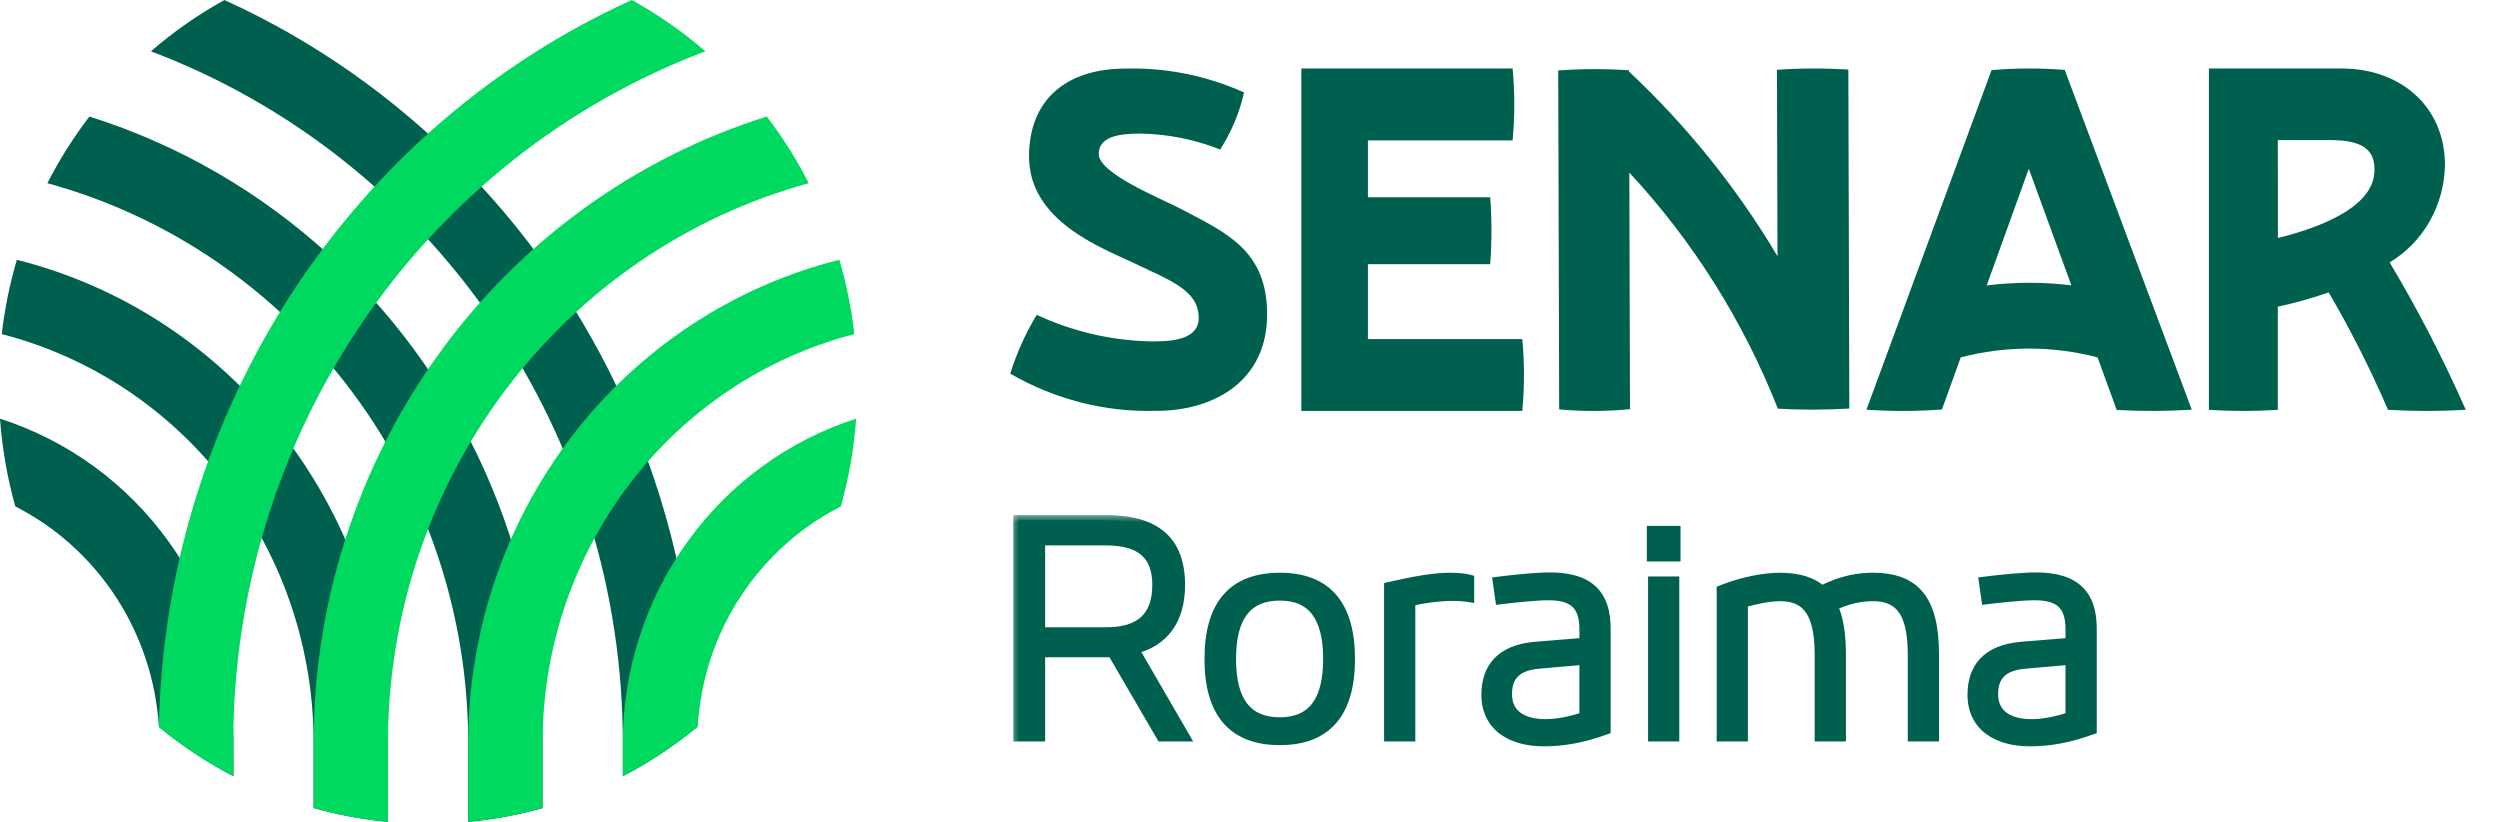
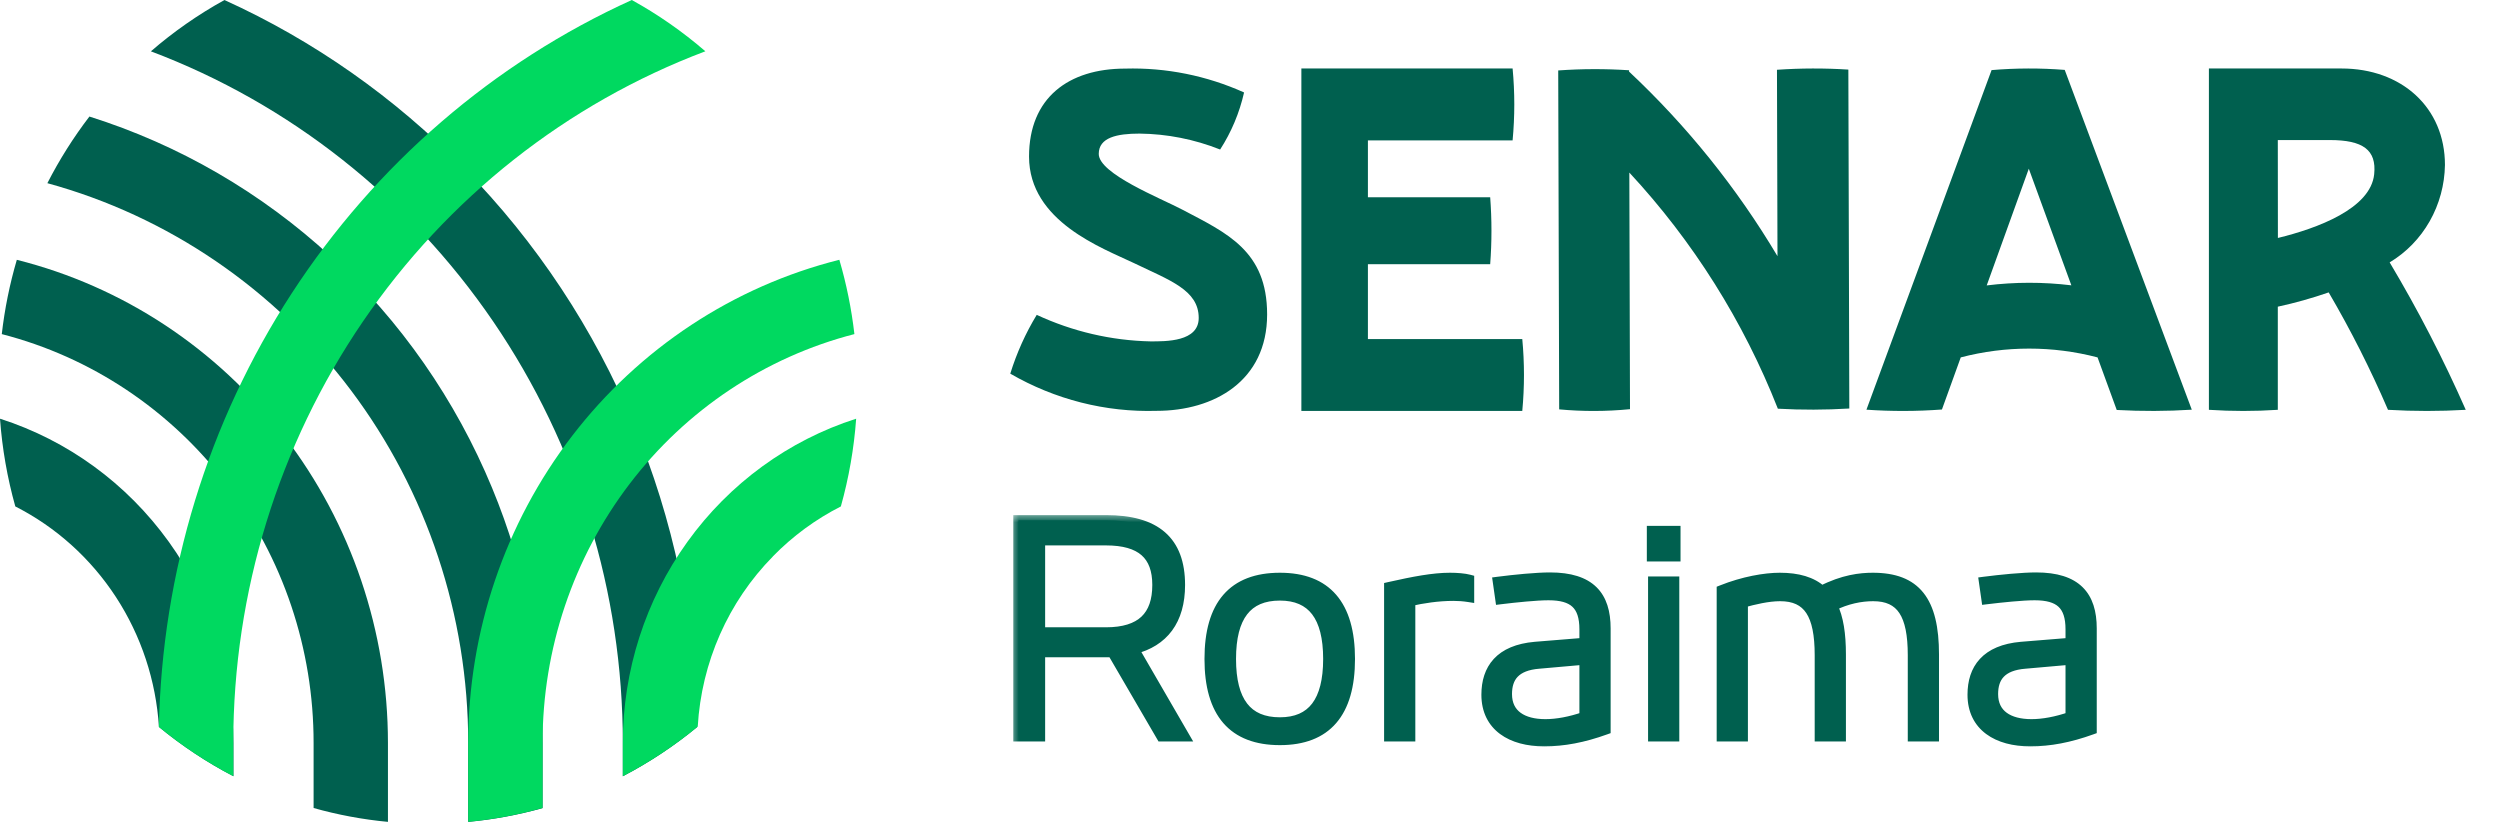
<svg xmlns="http://www.w3.org/2000/svg" width="146" height="48" viewBox="0 0 146 48" fill="none">
  <path d="M0 24.452C0.126 26.187 0.425 27.904 0.894 29.576C3.274 30.786 5.301 32.612 6.773 34.871C8.245 37.131 9.11 39.745 9.281 42.453C10.63 43.563 12.088 44.528 13.632 45.331V43.387C13.631 39.161 12.309 35.046 9.858 31.641C7.407 28.236 3.954 25.717 0.003 24.453L0 24.452Z" fill="#00604F" />
  <path d="M0.983 15.172C0.567 16.59 0.272 18.042 0.104 19.512C5.312 20.852 9.932 23.93 13.231 28.255C16.53 32.58 18.319 37.906 18.314 43.387V47.188C19.735 47.588 21.188 47.859 22.656 47.997V43.387C22.655 36.889 20.52 30.579 16.592 25.464C12.664 20.35 7.169 16.727 0.985 15.174L0.983 15.172Z" fill="#00604F" />
  <path d="M28.737 28.492C26.605 23.346 23.395 18.738 19.332 14.992C15.27 11.246 10.453 8.452 5.221 6.806C4.289 8.025 3.467 9.328 2.766 10.698C9.816 12.628 16.046 16.877 20.49 22.787C24.933 28.697 27.342 35.938 27.343 43.388V47.999C28.81 47.862 30.263 47.593 31.684 47.196V43.395C31.695 38.276 30.692 33.207 28.737 28.492Z" fill="#00604F" />
  <path d="M27.087 9.816C23.059 5.695 18.32 2.367 13.108 0.001C11.579 0.845 10.139 1.849 8.812 2.997C16.9 6.05 23.877 11.557 28.805 18.779C33.732 26 36.373 34.589 36.373 43.389V45.333C37.909 44.531 39.361 43.57 40.704 42.465C40.486 30.19 35.603 18.482 27.086 9.812L27.087 9.816Z" fill="#00604F" />
  <path d="M45.136 32.493C46.296 31.307 47.636 30.322 49.106 29.576C49.574 27.904 49.874 26.187 50 24.452C46.049 25.717 42.597 28.235 40.146 31.641C37.695 35.047 36.373 39.162 36.373 43.388V45.332C37.926 44.524 39.392 43.554 40.748 42.436C40.965 38.683 42.529 35.144 45.141 32.493H45.136Z" fill="#00D960" />
  <path d="M31.686 43.386C31.684 37.906 33.474 32.581 36.772 28.256C40.071 23.932 44.69 20.854 49.897 19.511C49.728 18.041 49.434 16.589 49.018 15.171C42.834 16.724 37.338 20.346 33.409 25.461C29.48 30.575 27.345 36.886 27.344 43.385V47.994C28.812 47.856 30.265 47.585 31.686 47.185V43.386Z" fill="#00D960" />
-   <path d="M22.657 43.388C22.658 35.939 25.066 28.698 29.509 22.788C33.952 16.878 40.182 12.629 47.232 10.699C46.532 9.329 45.712 8.026 44.782 6.806C37.115 9.211 30.407 14.062 25.643 20.647C20.879 27.232 18.311 35.203 18.317 43.388V47.191C19.738 47.591 21.191 47.861 22.659 48L22.657 43.388Z" fill="#00D960" />
  <path d="M13.623 43.388C13.623 34.587 16.266 25.997 21.195 18.776C26.124 11.554 33.103 6.047 41.193 2.995C39.866 1.848 38.426 0.844 36.896 0C28.816 3.669 21.928 9.61 17.037 17.129C12.146 24.648 9.456 33.432 9.279 42.455C10.627 43.564 12.084 44.529 13.627 45.332L13.623 43.388Z" fill="#00D960" />
  <path d="M67.549 23.993C70.885 23.993 74 22.262 74 18.362C74 14.644 71.646 13.611 69.046 12.242C67.77 11.57 64.167 10.15 64.167 8.989C64.167 8.033 65.221 7.802 66.547 7.802C68.156 7.819 69.75 8.134 71.256 8.732C71.91 7.72 72.384 6.591 72.654 5.4C70.463 4.415 68.095 3.94 65.713 4.006C62.403 4.006 60.096 5.711 60.096 9.143C60.096 12.938 64.388 14.488 66.228 15.367C68.314 16.374 70.005 16.937 70.005 18.569C70.005 19.963 68.092 19.937 67.185 19.937C64.896 19.887 62.639 19.36 60.545 18.388C59.894 19.459 59.375 20.613 59 21.822C61.616 23.334 64.567 24.083 67.549 23.993Z" fill="#00604F" />
  <path d="M76 24V4H88.336C88.468 5.396 88.468 6.803 88.336 8.199H79.886V11.519H87.027C87.126 12.821 87.126 14.129 87.027 15.431H79.886V19.801H88.901C89.033 21.197 89.033 22.604 88.901 24H76Z" fill="#00604F" />
  <path d="M108 23.857L107.944 4.064C106.555 3.975 105.163 3.979 103.775 4.075L103.805 14.961C101.434 10.976 98.515 7.347 95.136 4.181V4.103C93.759 4.012 92.377 4.016 91 4.114L91.056 23.907C92.432 24.035 93.817 24.031 95.192 23.896L95.153 10.078C98.877 14.089 101.819 18.767 103.827 23.868C105.217 23.946 106.61 23.942 108 23.857Z" fill="#00604F" />
  <path d="M120.58 4.082C119.158 3.969 117.73 3.973 116.308 4.094L109 23.926C110.468 24.028 111.941 24.024 113.409 23.915L114.508 20.872C117.128 20.187 119.876 20.187 122.497 20.872L123.617 23.942C125.077 24.023 126.541 24.018 128 23.926L120.58 4.082ZM116.023 16.671L118.482 9.853L120.967 16.663C119.325 16.463 117.665 16.465 116.023 16.669V16.671Z" fill="#00604F" />
  <path d="M139.556 15.323C140.523 14.745 141.328 13.916 141.894 12.92C142.46 11.923 142.767 10.791 142.785 9.634C142.785 6.274 140.247 4 136.747 4H129V23.933C130.34 24.022 131.684 24.022 133.024 23.933V17.91C134.029 17.693 135.021 17.414 135.995 17.076C137.287 19.285 138.444 21.575 139.459 23.933C140.971 24.022 142.487 24.022 144 23.933C142.694 20.97 141.209 18.094 139.556 15.323ZM133.024 8.179H136.061C137.99 8.179 138.799 8.75 138.652 10.176C138.445 12.184 135.338 13.335 133.029 13.897L133.024 8.179Z" fill="#00604F" />
  <mask id="path-14-outside-1_6495_40709" maskUnits="userSpaceOnUse" x="59" y="30" width="64" height="14" fill="black">
    <rect fill="white" x="59" y="30" width="64" height="14" />
    <path d="M69.16 43H67.828L64.966 38.086H64.588H60.736V43H59.476V30.382H64.588C67.486 30.382 68.908 31.588 68.908 34.162C68.908 36.232 67.936 37.474 66.208 37.906L69.16 43ZM60.736 36.934H64.588C66.658 36.934 67.594 35.98 67.594 34.162C67.594 32.416 66.658 31.552 64.588 31.552H60.736V36.934ZM74.746 43.216C72.01 43.216 70.642 41.632 70.642 38.482C70.642 35.332 72.01 33.748 74.746 33.748C77.464 33.748 78.832 35.332 78.832 38.482C78.832 41.632 77.464 43.216 74.746 43.216ZM74.746 42.19C76.636 42.19 77.572 40.966 77.572 38.482C77.572 35.998 76.636 34.774 74.746 34.774C72.82 34.774 71.884 35.998 71.884 38.482C71.884 40.966 72.82 42.19 74.746 42.19ZM84.677 33.748C85.091 33.748 85.523 33.784 85.793 33.856V34.864C85.451 34.81 85.163 34.792 84.875 34.792C83.975 34.792 83.057 34.936 82.355 35.098V43H81.131V34.288C82.571 33.964 83.705 33.748 84.677 33.748ZM90.521 33.73C92.879 33.73 93.761 34.81 93.761 36.7V42.604C92.465 43.072 91.313 43.288 90.179 43.288C88.271 43.288 86.813 42.424 86.813 40.57C86.813 39.076 87.587 37.96 89.657 37.78L92.537 37.546V36.754C92.537 35.314 91.889 34.756 90.431 34.756C89.729 34.756 88.505 34.882 87.623 34.99L87.479 33.982C88.451 33.856 89.729 33.73 90.521 33.73ZM88.001 40.534C88.001 41.74 88.919 42.298 90.251 42.298C90.917 42.298 91.709 42.154 92.537 41.866V38.518L89.891 38.752C88.469 38.86 88.001 39.562 88.001 40.534ZM96.475 31.012H97.843V32.488H96.475V31.012ZM96.547 33.964H97.771V43H96.547V33.964ZM109.374 33.748C111.876 33.748 112.938 35.08 112.938 38.23V43H111.714V38.266C111.714 35.872 111.048 34.81 109.392 34.81C108.672 34.81 107.844 34.972 107.016 35.386C107.358 36.088 107.502 37.024 107.502 38.23V43H106.278V38.266C106.278 35.872 105.612 34.81 103.956 34.81C103.254 34.81 102.426 35.008 101.778 35.188V43H100.554V34.468C101.814 33.964 103.074 33.748 103.938 33.748C105 33.748 105.81 33.982 106.386 34.504C107.646 33.856 108.654 33.748 109.374 33.748ZM118.91 33.73C121.268 33.73 122.15 34.81 122.15 36.7V42.604C120.854 43.072 119.702 43.288 118.568 43.288C116.66 43.288 115.202 42.424 115.202 40.57C115.202 39.076 115.976 37.96 118.046 37.78L120.926 37.546V36.754C120.926 35.314 120.278 34.756 118.82 34.756C118.118 34.756 116.894 34.882 116.012 34.99L115.868 33.982C116.84 33.856 118.118 33.73 118.91 33.73ZM116.39 40.534C116.39 41.74 117.308 42.298 118.64 42.298C119.306 42.298 120.098 42.154 120.926 41.866V38.518L118.28 38.752C116.858 38.86 116.39 39.562 116.39 40.534Z" />
  </mask>
  <path d="M69.16 43H67.828L64.966 38.086H64.588H60.736V43H59.476V30.382H64.588C67.486 30.382 68.908 31.588 68.908 34.162C68.908 36.232 67.936 37.474 66.208 37.906L69.16 43ZM60.736 36.934H64.588C66.658 36.934 67.594 35.98 67.594 34.162C67.594 32.416 66.658 31.552 64.588 31.552H60.736V36.934ZM74.746 43.216C72.01 43.216 70.642 41.632 70.642 38.482C70.642 35.332 72.01 33.748 74.746 33.748C77.464 33.748 78.832 35.332 78.832 38.482C78.832 41.632 77.464 43.216 74.746 43.216ZM74.746 42.19C76.636 42.19 77.572 40.966 77.572 38.482C77.572 35.998 76.636 34.774 74.746 34.774C72.82 34.774 71.884 35.998 71.884 38.482C71.884 40.966 72.82 42.19 74.746 42.19ZM84.677 33.748C85.091 33.748 85.523 33.784 85.793 33.856V34.864C85.451 34.81 85.163 34.792 84.875 34.792C83.975 34.792 83.057 34.936 82.355 35.098V43H81.131V34.288C82.571 33.964 83.705 33.748 84.677 33.748ZM90.521 33.73C92.879 33.73 93.761 34.81 93.761 36.7V42.604C92.465 43.072 91.313 43.288 90.179 43.288C88.271 43.288 86.813 42.424 86.813 40.57C86.813 39.076 87.587 37.96 89.657 37.78L92.537 37.546V36.754C92.537 35.314 91.889 34.756 90.431 34.756C89.729 34.756 88.505 34.882 87.623 34.99L87.479 33.982C88.451 33.856 89.729 33.73 90.521 33.73ZM88.001 40.534C88.001 41.74 88.919 42.298 90.251 42.298C90.917 42.298 91.709 42.154 92.537 41.866V38.518L89.891 38.752C88.469 38.86 88.001 39.562 88.001 40.534ZM96.475 31.012H97.843V32.488H96.475V31.012ZM96.547 33.964H97.771V43H96.547V33.964ZM109.374 33.748C111.876 33.748 112.938 35.08 112.938 38.23V43H111.714V38.266C111.714 35.872 111.048 34.81 109.392 34.81C108.672 34.81 107.844 34.972 107.016 35.386C107.358 36.088 107.502 37.024 107.502 38.23V43H106.278V38.266C106.278 35.872 105.612 34.81 103.956 34.81C103.254 34.81 102.426 35.008 101.778 35.188V43H100.554V34.468C101.814 33.964 103.074 33.748 103.938 33.748C105 33.748 105.81 33.982 106.386 34.504C107.646 33.856 108.654 33.748 109.374 33.748ZM118.91 33.73C121.268 33.73 122.15 34.81 122.15 36.7V42.604C120.854 43.072 119.702 43.288 118.568 43.288C116.66 43.288 115.202 42.424 115.202 40.57C115.202 39.076 115.976 37.96 118.046 37.78L120.926 37.546V36.754C120.926 35.314 120.278 34.756 118.82 34.756C118.118 34.756 116.894 34.882 116.012 34.99L115.868 33.982C116.84 33.856 118.118 33.73 118.91 33.73ZM116.39 40.534C116.39 41.74 117.308 42.298 118.64 42.298C119.306 42.298 120.098 42.154 120.926 41.866V38.518L118.28 38.752C116.858 38.86 116.39 39.562 116.39 40.534Z" fill="#00604F" />
  <path d="M69.16 43V43.3H69.681L69.42 42.85L69.16 43ZM67.828 43L67.569 43.151L67.656 43.3H67.828V43ZM64.966 38.086L65.225 37.935L65.138 37.786H64.966V38.086ZM60.736 38.086V37.786H60.436V38.086H60.736ZM60.736 43V43.3H61.036V43H60.736ZM59.476 43H59.176V43.3H59.476V43ZM59.476 30.382V30.082H59.176V30.382H59.476ZM66.208 37.906L66.135 37.615L65.749 37.712L65.948 38.056L66.208 37.906ZM60.736 36.934H60.436V37.234H60.736V36.934ZM60.736 31.552V31.252H60.436V31.552H60.736ZM69.16 43V42.7H67.828V43V43.3H69.16V43ZM67.828 43L68.087 42.849L65.225 37.935L64.966 38.086L64.707 38.237L67.569 43.151L67.828 43ZM64.966 38.086V37.786H64.588V38.086V38.386H64.966V38.086ZM64.588 38.086V37.786H60.736V38.086V38.386H64.588V38.086ZM60.736 38.086H60.436V43H60.736H61.036V38.086H60.736ZM60.736 43V42.7H59.476V43V43.3H60.736V43ZM59.476 43H59.776V30.382H59.476H59.176V43H59.476ZM59.476 30.382V30.682H64.588V30.382V30.082H59.476V30.382ZM64.588 30.382V30.682C66.003 30.682 66.998 30.978 67.638 31.533C68.269 32.081 68.608 32.93 68.608 34.162H68.908H69.208C69.208 32.82 68.836 31.779 68.031 31.08C67.236 30.389 66.071 30.082 64.588 30.082V30.382ZM68.908 34.162H68.608C68.608 35.151 68.376 35.911 67.964 36.47C67.554 37.027 66.945 37.413 66.135 37.615L66.208 37.906L66.281 38.197C67.199 37.967 67.94 37.516 68.448 36.826C68.954 36.139 69.208 35.243 69.208 34.162H68.908ZM66.208 37.906L65.948 38.056L68.9 43.15L69.16 43L69.42 42.85L66.468 37.756L66.208 37.906ZM60.736 36.934V37.234H64.588V36.934V36.634H60.736V36.934ZM64.588 36.934V37.234C65.663 37.234 66.503 36.987 67.073 36.448C67.647 35.906 67.894 35.12 67.894 34.162H67.594H67.294C67.294 35.022 67.073 35.622 66.661 36.012C66.246 36.404 65.583 36.634 64.588 36.634V36.934ZM67.594 34.162H67.894C67.894 33.237 67.645 32.487 67.066 31.977C66.494 31.474 65.657 31.252 64.588 31.252V31.552V31.852C65.589 31.852 66.255 32.062 66.669 32.427C67.075 32.785 67.294 33.341 67.294 34.162H67.594ZM64.588 31.552V31.252H60.736V31.552V31.852H64.588V31.552ZM60.736 31.552H60.436V36.934H60.736H61.036V31.552H60.736ZM74.746 43.216V42.916C73.437 42.916 72.506 42.539 71.895 41.834C71.277 41.12 70.942 40.02 70.942 38.482H70.642H70.342C70.342 40.094 70.691 41.361 71.441 42.227C72.199 43.101 73.32 43.516 74.746 43.516V43.216ZM70.642 38.482H70.942C70.942 36.944 71.277 35.843 71.895 35.13C72.506 34.425 73.437 34.048 74.746 34.048V33.748V33.448C73.32 33.448 72.199 33.863 71.441 34.737C70.691 35.603 70.342 36.87 70.342 38.482H70.642ZM74.746 33.748V34.048C76.046 34.048 76.973 34.425 77.581 35.13C78.197 35.843 78.532 36.944 78.532 38.482H78.832H79.132C79.132 36.87 78.783 35.604 78.035 34.738C77.281 33.863 76.164 33.448 74.746 33.448V33.748ZM78.832 38.482H78.532C78.532 40.02 78.197 41.121 77.581 41.834C76.973 42.539 76.046 42.916 74.746 42.916V43.216V43.516C76.164 43.516 77.281 43.101 78.035 42.226C78.783 41.36 79.132 40.094 79.132 38.482H78.832ZM74.746 42.19V42.49C75.761 42.49 76.567 42.157 77.106 41.449C77.634 40.758 77.872 39.753 77.872 38.482H77.572H77.272C77.272 39.695 77.042 40.544 76.629 41.086C76.229 41.611 75.621 41.89 74.746 41.89V42.19ZM77.572 38.482H77.872C77.872 37.211 77.634 36.206 77.106 35.515C76.567 34.807 75.761 34.474 74.746 34.474V34.774V35.074C75.621 35.074 76.229 35.353 76.629 35.878C77.042 36.419 77.272 37.269 77.272 38.482H77.572ZM74.746 34.774V34.474C73.715 34.474 72.9 34.806 72.355 35.514C71.822 36.206 71.584 37.211 71.584 38.482H71.884H72.184C72.184 37.269 72.414 36.42 72.831 35.88C73.235 35.354 73.852 35.074 74.746 35.074V34.774ZM71.884 38.482H71.584C71.584 39.753 71.822 40.758 72.355 41.45C72.9 42.158 73.715 42.49 74.746 42.49V42.19V41.89C73.852 41.89 73.235 41.61 72.831 41.084C72.414 40.544 72.184 39.695 72.184 38.482H71.884ZM85.793 33.856H86.093V33.626L85.87 33.566L85.793 33.856ZM85.793 34.864L85.746 35.16L86.093 35.215V34.864H85.793ZM82.355 35.098L82.287 34.806L82.055 34.859V35.098H82.355ZM82.355 43V43.3H82.655V43H82.355ZM81.131 43H80.831V43.3H81.131V43ZM81.131 34.288L81.065 33.995L80.831 34.048V34.288H81.131ZM84.677 33.748V34.048C85.082 34.048 85.483 34.084 85.715 34.146L85.793 33.856L85.87 33.566C85.562 33.484 85.099 33.448 84.677 33.448V33.748ZM85.793 33.856H85.493V34.864H85.793H86.093V33.856H85.793ZM85.793 34.864L85.839 34.568C85.48 34.511 85.177 34.492 84.875 34.492V34.792V35.092C85.148 35.092 85.421 35.109 85.746 35.16L85.793 34.864ZM84.875 34.792V34.492C83.946 34.492 83.004 34.64 82.287 34.806L82.355 35.098L82.422 35.39C83.109 35.232 84.004 35.092 84.875 35.092V34.792ZM82.355 35.098H82.055V43H82.355H82.655V35.098H82.355ZM82.355 43V42.7H81.131V43V43.3H82.355V43ZM81.131 43H81.431V34.288H81.131H80.831V43H81.131ZM81.131 34.288L81.196 34.581C82.639 34.256 83.742 34.048 84.677 34.048V33.748V33.448C83.667 33.448 82.503 33.672 81.065 33.995L81.131 34.288ZM93.761 42.604L93.863 42.886L94.061 42.815V42.604H93.761ZM89.657 37.78L89.633 37.481L89.631 37.481L89.657 37.78ZM92.537 37.546L92.561 37.845L92.837 37.823V37.546H92.537ZM87.623 34.99L87.326 35.032L87.368 35.324L87.66 35.288L87.623 34.99ZM87.479 33.982L87.441 33.684L87.139 33.724L87.182 34.024L87.479 33.982ZM92.537 41.866L92.636 42.149L92.837 42.079V41.866H92.537ZM92.537 38.518H92.837V38.19L92.511 38.219L92.537 38.518ZM89.891 38.752L89.914 39.051L89.918 39.051L89.891 38.752ZM90.521 33.73V34.03C91.661 34.03 92.379 34.292 92.815 34.72C93.25 35.148 93.461 35.796 93.461 36.7H93.761H94.061C94.061 35.714 93.831 34.877 93.236 34.292C92.641 33.708 91.74 33.43 90.521 33.43V33.73ZM93.761 36.7H93.461V42.604H93.761H94.061V36.7H93.761ZM93.761 42.604L93.659 42.322C92.39 42.78 91.273 42.988 90.179 42.988V43.288V43.588C91.354 43.588 92.54 43.364 93.863 42.886L93.761 42.604ZM90.179 43.288V42.988C89.265 42.988 88.494 42.78 87.96 42.383C87.437 41.996 87.113 41.408 87.113 40.57H86.813H86.513C86.513 41.586 86.918 42.357 87.602 42.865C88.273 43.364 89.186 43.588 90.179 43.588V43.288ZM86.813 40.57H87.113C87.113 39.874 87.293 39.303 87.679 38.886C88.066 38.469 88.697 38.165 89.683 38.079L89.657 37.78L89.631 37.481C88.548 37.575 87.757 37.919 87.239 38.478C86.721 39.038 86.513 39.772 86.513 40.57H86.813ZM89.657 37.78L89.681 38.079L92.561 37.845L92.537 37.546L92.513 37.247L89.633 37.481L89.657 37.78ZM92.537 37.546H92.837V36.754H92.537H92.237V37.546H92.537ZM92.537 36.754H92.837C92.837 35.996 92.667 35.396 92.235 34.995C91.808 34.599 91.188 34.456 90.431 34.456V34.756V35.056C91.133 35.056 91.566 35.192 91.827 35.435C92.083 35.673 92.237 36.072 92.237 36.754H92.537ZM90.431 34.756V34.456C89.708 34.456 88.467 34.584 87.587 34.692L87.623 34.99L87.66 35.288C88.543 35.18 89.75 35.056 90.431 35.056V34.756ZM87.623 34.99L87.92 34.948L87.776 33.94L87.479 33.982L87.182 34.024L87.326 35.032L87.623 34.99ZM87.479 33.982L87.518 34.279C88.488 34.154 89.75 34.03 90.521 34.03V33.73V33.43C89.709 33.43 88.415 33.558 87.441 33.684L87.479 33.982ZM88.001 40.534H87.701C87.701 41.223 87.969 41.758 88.449 42.11C88.916 42.452 89.55 42.598 90.251 42.598V42.298V41.998C89.621 41.998 89.13 41.865 88.804 41.626C88.492 41.398 88.301 41.051 88.301 40.534H88.001ZM90.251 42.298V42.598C90.958 42.598 91.783 42.446 92.636 42.149L92.537 41.866L92.439 41.583C91.635 41.862 90.877 41.998 90.251 41.998V42.298ZM92.537 41.866H92.837V38.518H92.537H92.237V41.866H92.537ZM92.537 38.518L92.511 38.219L89.865 38.453L89.891 38.752L89.918 39.051L92.564 38.817L92.537 38.518ZM89.891 38.752L89.868 38.453C89.115 38.51 88.56 38.729 88.195 39.112C87.83 39.498 87.701 40.002 87.701 40.534H88.001H88.301C88.301 40.094 88.407 39.761 88.63 39.526C88.856 39.288 89.246 39.102 89.914 39.051L89.891 38.752ZM96.475 31.012V30.712H96.175V31.012H96.475ZM97.843 31.012H98.143V30.712H97.843V31.012ZM97.843 32.488V32.788H98.143V32.488H97.843ZM96.475 32.488H96.175V32.788H96.475V32.488ZM96.547 33.964V33.664H96.247V33.964H96.547ZM97.771 33.964H98.071V33.664H97.771V33.964ZM97.771 43V43.3H98.071V43H97.771ZM96.547 43H96.247V43.3H96.547V43ZM96.475 31.012V31.312H97.843V31.012V30.712H96.475V31.012ZM97.843 31.012H97.543V32.488H97.843H98.143V31.012H97.843ZM97.843 32.488V32.188H96.475V32.488V32.788H97.843V32.488ZM96.475 32.488H96.775V31.012H96.475H96.175V32.488H96.475ZM96.547 33.964V34.264H97.771V33.964V33.664H96.547V33.964ZM97.771 33.964H97.471V43H97.771H98.071V33.964H97.771ZM97.771 43V42.7H96.547V43V43.3H97.771V43ZM96.547 43H96.847V33.964H96.547H96.247V43H96.547ZM112.938 43V43.3H113.238V43H112.938ZM111.714 43H111.414V43.3H111.714V43ZM107.016 35.386L106.882 35.118L106.617 35.251L106.747 35.517L107.016 35.386ZM107.502 43V43.3H107.802V43H107.502ZM106.278 43H105.978V43.3H106.278V43ZM101.778 35.188L101.698 34.899L101.478 34.96V35.188H101.778ZM101.778 43V43.3H102.078V43H101.778ZM100.554 43H100.254V43.3H100.554V43ZM100.554 34.468L100.443 34.19L100.254 34.265V34.468H100.554ZM106.386 34.504L106.185 34.726L106.339 34.866L106.524 34.771L106.386 34.504ZM109.374 33.748V34.048C110.573 34.048 111.359 34.365 111.86 34.995C112.374 35.641 112.638 36.676 112.638 38.23H112.938H113.238C113.238 36.634 112.972 35.428 112.329 34.621C111.674 33.797 110.678 33.448 109.374 33.448V33.748ZM112.938 38.23H112.638V43H112.938H113.238V38.23H112.938ZM112.938 43V42.7H111.714V43V43.3H112.938V43ZM111.714 43H112.014V38.266H111.714H111.414V43H111.714ZM111.714 38.266H112.014C112.014 37.055 111.849 36.116 111.425 35.475C110.982 34.805 110.293 34.51 109.392 34.51V34.81V35.11C110.148 35.11 110.62 35.346 110.924 35.806C111.247 36.294 111.414 37.083 111.414 38.266H111.714ZM109.392 34.81V34.51C108.628 34.51 107.754 34.682 106.882 35.118L107.016 35.386L107.151 35.654C107.935 35.262 108.717 35.11 109.392 35.11V34.81ZM107.016 35.386L106.747 35.517C107.059 36.159 107.202 37.041 107.202 38.23H107.502H107.802C107.802 37.007 107.658 36.017 107.286 35.255L107.016 35.386ZM107.502 38.23H107.202V43H107.502H107.802V38.23H107.502ZM107.502 43V42.7H106.278V43V43.3H107.502V43ZM106.278 43H106.578V38.266H106.278H105.978V43H106.278ZM106.278 38.266H106.578C106.578 37.055 106.413 36.116 105.989 35.475C105.546 34.805 104.857 34.51 103.956 34.51V34.81V35.11C104.712 35.11 105.184 35.346 105.488 35.806C105.811 36.294 105.978 37.083 105.978 38.266H106.278ZM103.956 34.81V34.51C103.21 34.51 102.347 34.719 101.698 34.899L101.778 35.188L101.859 35.477C102.506 35.297 103.299 35.11 103.956 35.11V34.81ZM101.778 35.188H101.478V43H101.778H102.078V35.188H101.778ZM101.778 43V42.7H100.554V43V43.3H101.778V43ZM100.554 43H100.854V34.468H100.554H100.254V43H100.554ZM100.554 34.468L100.666 34.746C101.894 34.255 103.116 34.048 103.938 34.048V33.748V33.448C103.033 33.448 101.735 33.673 100.443 34.19L100.554 34.468ZM103.938 33.748V34.048C104.96 34.048 105.685 34.273 106.185 34.726L106.386 34.504L106.588 34.282C105.936 33.691 105.041 33.448 103.938 33.448V33.748ZM106.386 34.504L106.524 34.771C107.733 34.149 108.691 34.048 109.374 34.048V33.748V33.448C108.617 33.448 107.56 33.563 106.249 34.237L106.386 34.504ZM122.15 42.604L122.252 42.886L122.45 42.815V42.604H122.15ZM118.046 37.78L118.022 37.481L118.02 37.481L118.046 37.78ZM120.926 37.546L120.95 37.845L121.226 37.823V37.546H120.926ZM116.012 34.99L115.715 35.032L115.756 35.324L116.048 35.288L116.012 34.99ZM115.868 33.982L115.829 33.684L115.528 33.724L115.571 34.024L115.868 33.982ZM120.926 41.866L121.024 42.149L121.226 42.079V41.866H120.926ZM120.926 38.518H121.226V38.19L120.899 38.219L120.926 38.518ZM118.28 38.752L118.303 39.051L118.306 39.051L118.28 38.752ZM118.91 33.73V34.03C120.049 34.03 120.768 34.292 121.204 34.72C121.639 35.148 121.85 35.796 121.85 36.7H122.15H122.45C122.45 35.714 122.22 34.877 121.624 34.292C121.03 33.708 120.128 33.43 118.91 33.43V33.73ZM122.15 36.7H121.85V42.604H122.15H122.45V36.7H122.15ZM122.15 42.604L122.048 42.322C120.779 42.78 119.661 42.988 118.568 42.988V43.288V43.588C119.742 43.588 120.929 43.364 122.252 42.886L122.15 42.604ZM118.568 43.288V42.988C117.654 42.988 116.883 42.78 116.348 42.383C115.826 41.996 115.502 41.408 115.502 40.57H115.202H114.902C114.902 41.586 115.307 42.357 115.991 42.865C116.662 43.364 117.574 43.588 118.568 43.588V43.288ZM115.202 40.57H115.502C115.502 39.874 115.682 39.303 116.068 38.886C116.454 38.469 117.085 38.165 118.072 38.079L118.046 37.78L118.02 37.481C116.936 37.575 116.146 37.919 115.628 38.478C115.109 39.038 114.902 39.772 114.902 40.57H115.202ZM118.046 37.78L118.07 38.079L120.95 37.845L120.926 37.546L120.902 37.247L118.022 37.481L118.046 37.78ZM120.926 37.546H121.226V36.754H120.926H120.626V37.546H120.926ZM120.926 36.754H121.226C121.226 35.996 121.056 35.396 120.624 34.995C120.197 34.599 119.576 34.456 118.82 34.456V34.756V35.056C119.521 35.056 119.954 35.192 120.216 35.435C120.472 35.673 120.626 36.072 120.626 36.754H120.926ZM118.82 34.756V34.456C118.097 34.456 116.856 34.584 115.975 34.692L116.012 34.99L116.048 35.288C116.932 35.18 118.139 35.056 118.82 35.056V34.756ZM116.012 34.99L116.309 34.948L116.165 33.94L115.868 33.982L115.571 34.024L115.715 35.032L116.012 34.99ZM115.868 33.982L115.906 34.279C116.876 34.154 118.138 34.03 118.91 34.03V33.73V33.43C118.097 33.43 116.803 33.558 115.829 33.684L115.868 33.982ZM116.39 40.534H116.09C116.09 41.223 116.358 41.758 116.838 42.11C117.304 42.452 117.938 42.598 118.64 42.598V42.298V41.998C118.009 41.998 117.518 41.865 117.193 41.626C116.881 41.398 116.69 41.051 116.69 40.534H116.39ZM118.64 42.298V42.598C119.346 42.598 120.172 42.446 121.024 42.149L120.926 41.866L120.827 41.583C120.024 41.862 119.266 41.998 118.64 41.998V42.298ZM120.926 41.866H121.226V38.518H120.926H120.626V41.866H120.926ZM120.926 38.518L120.899 38.219L118.253 38.453L118.28 38.752L118.306 39.051L120.952 38.817L120.926 38.518ZM118.28 38.752L118.257 38.453C117.504 38.51 116.948 38.729 116.584 39.112C116.218 39.498 116.09 40.002 116.09 40.534H116.39H116.69C116.69 40.094 116.795 39.761 117.019 39.526C117.244 39.288 117.634 39.102 118.303 39.051L118.28 38.752Z" fill="#00604F" mask="url(#path-14-outside-1_6495_40709)" />
</svg>